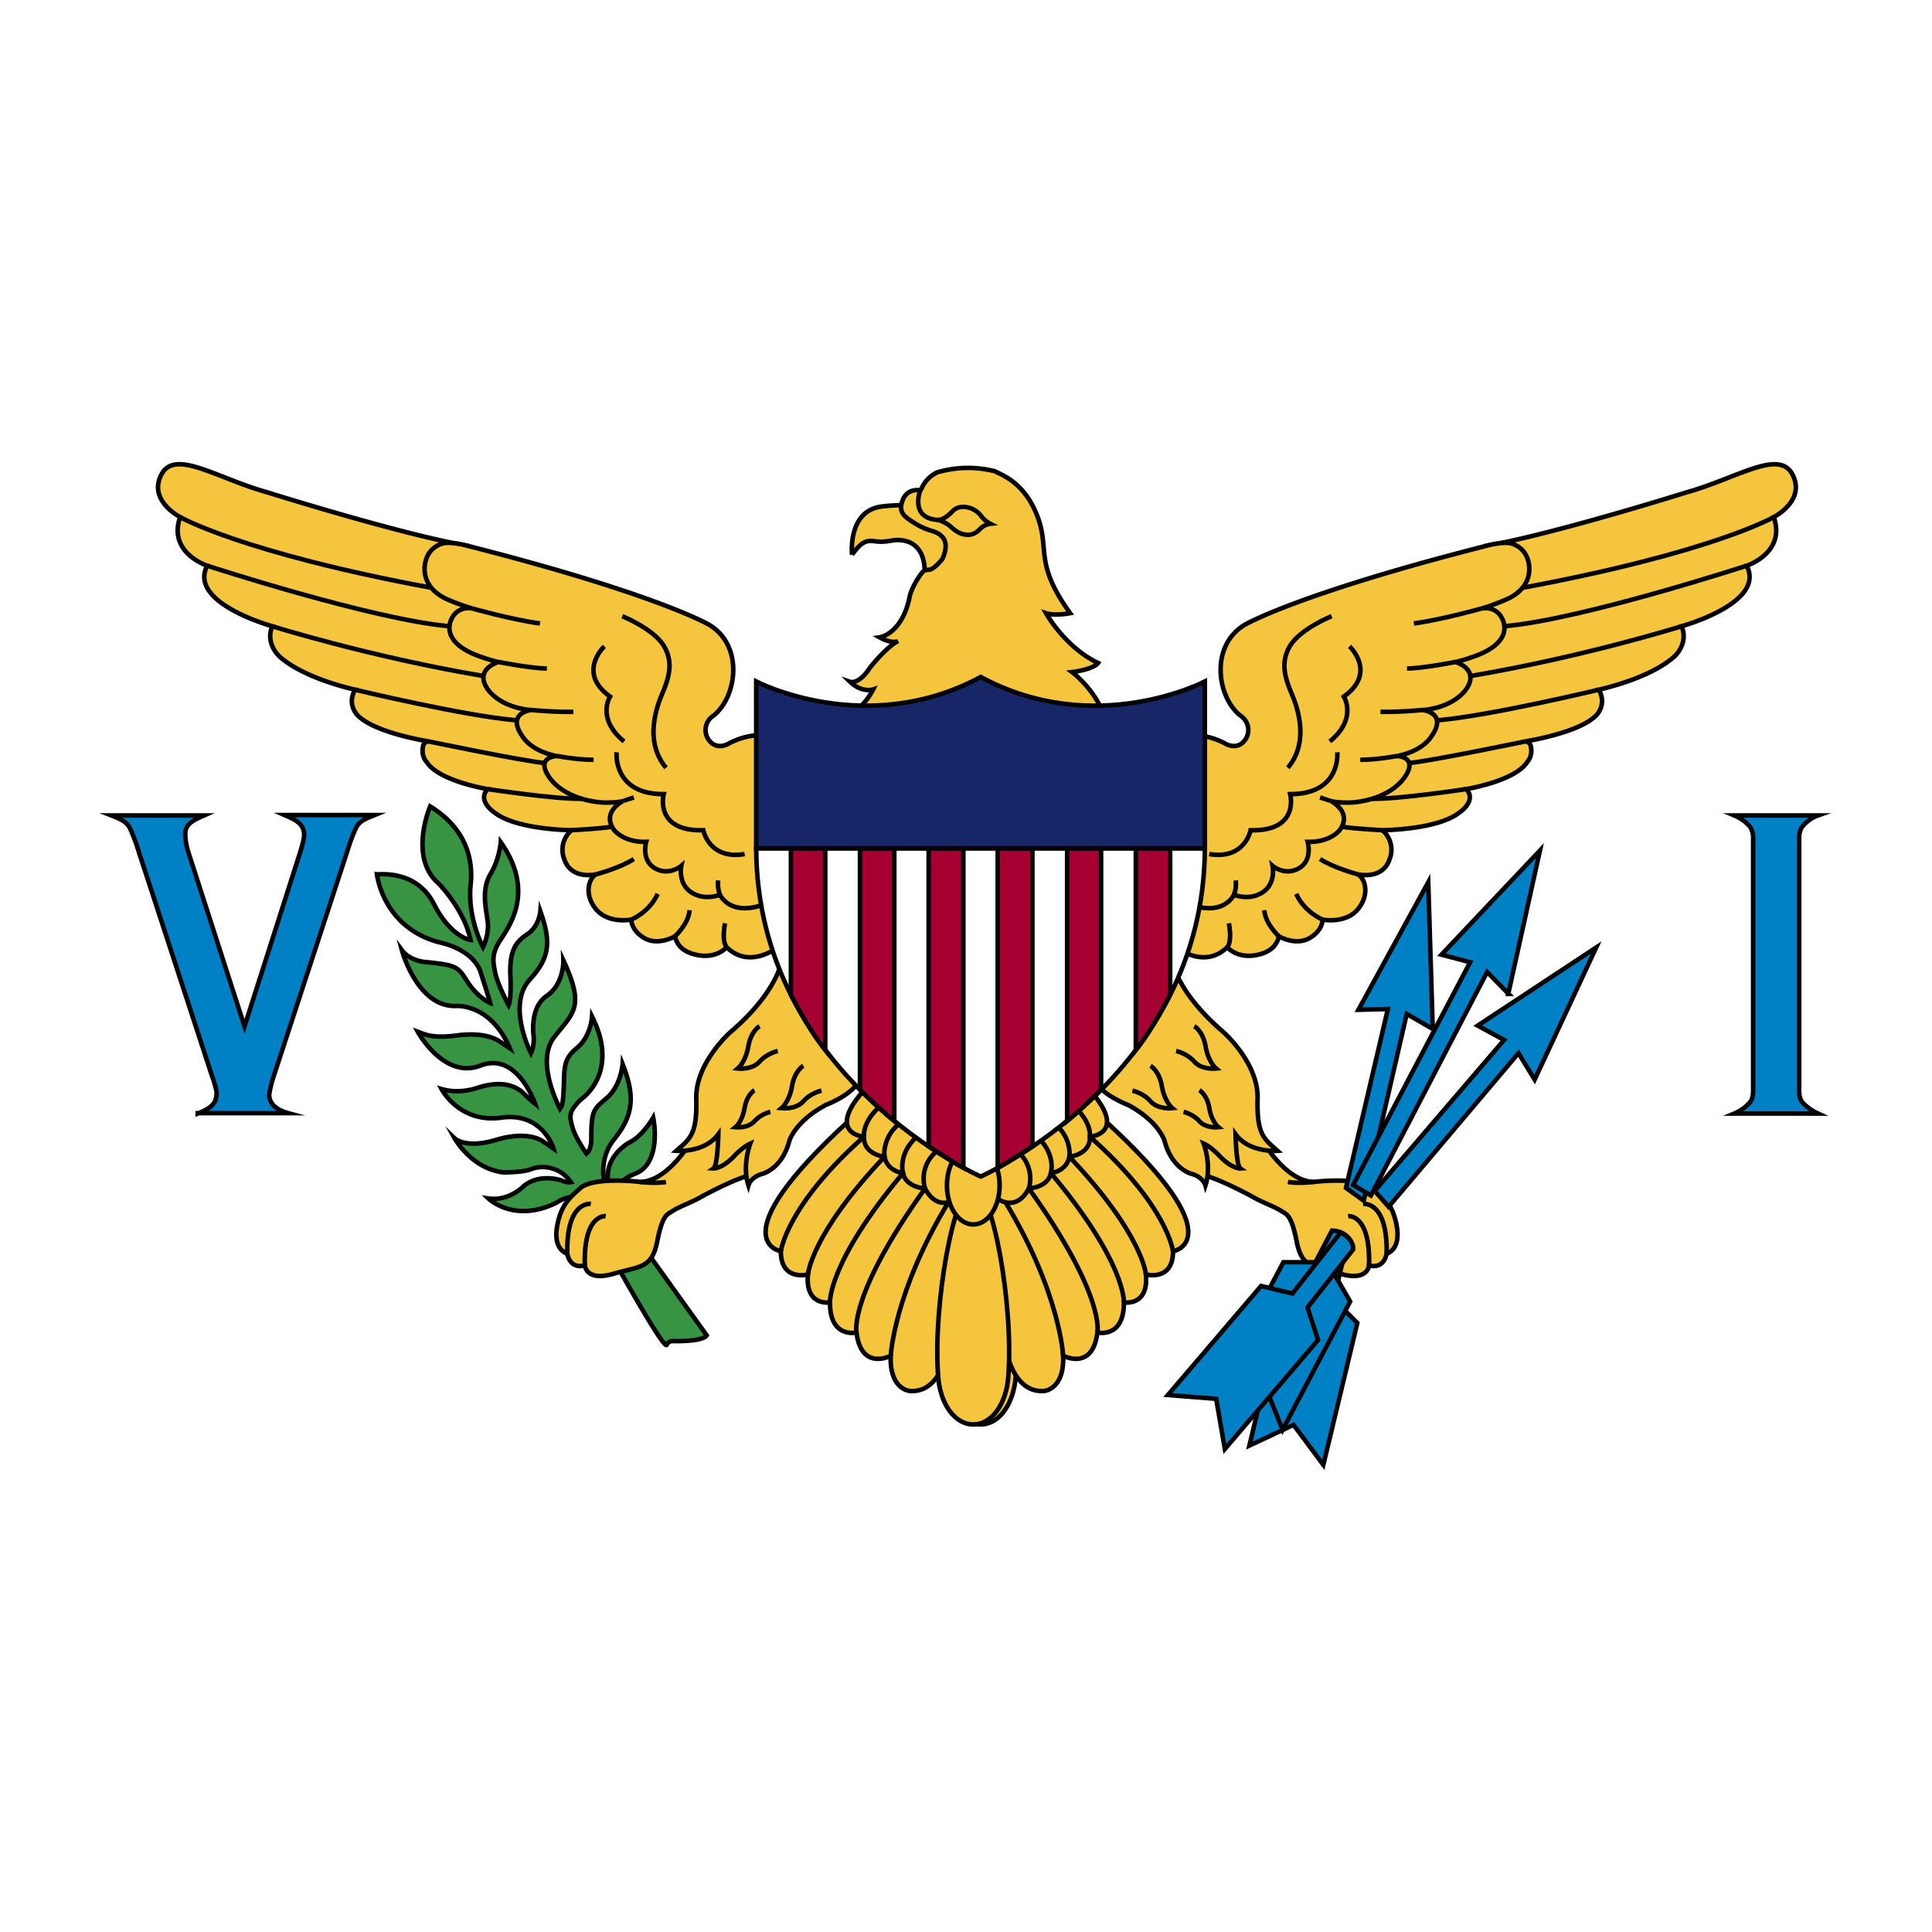
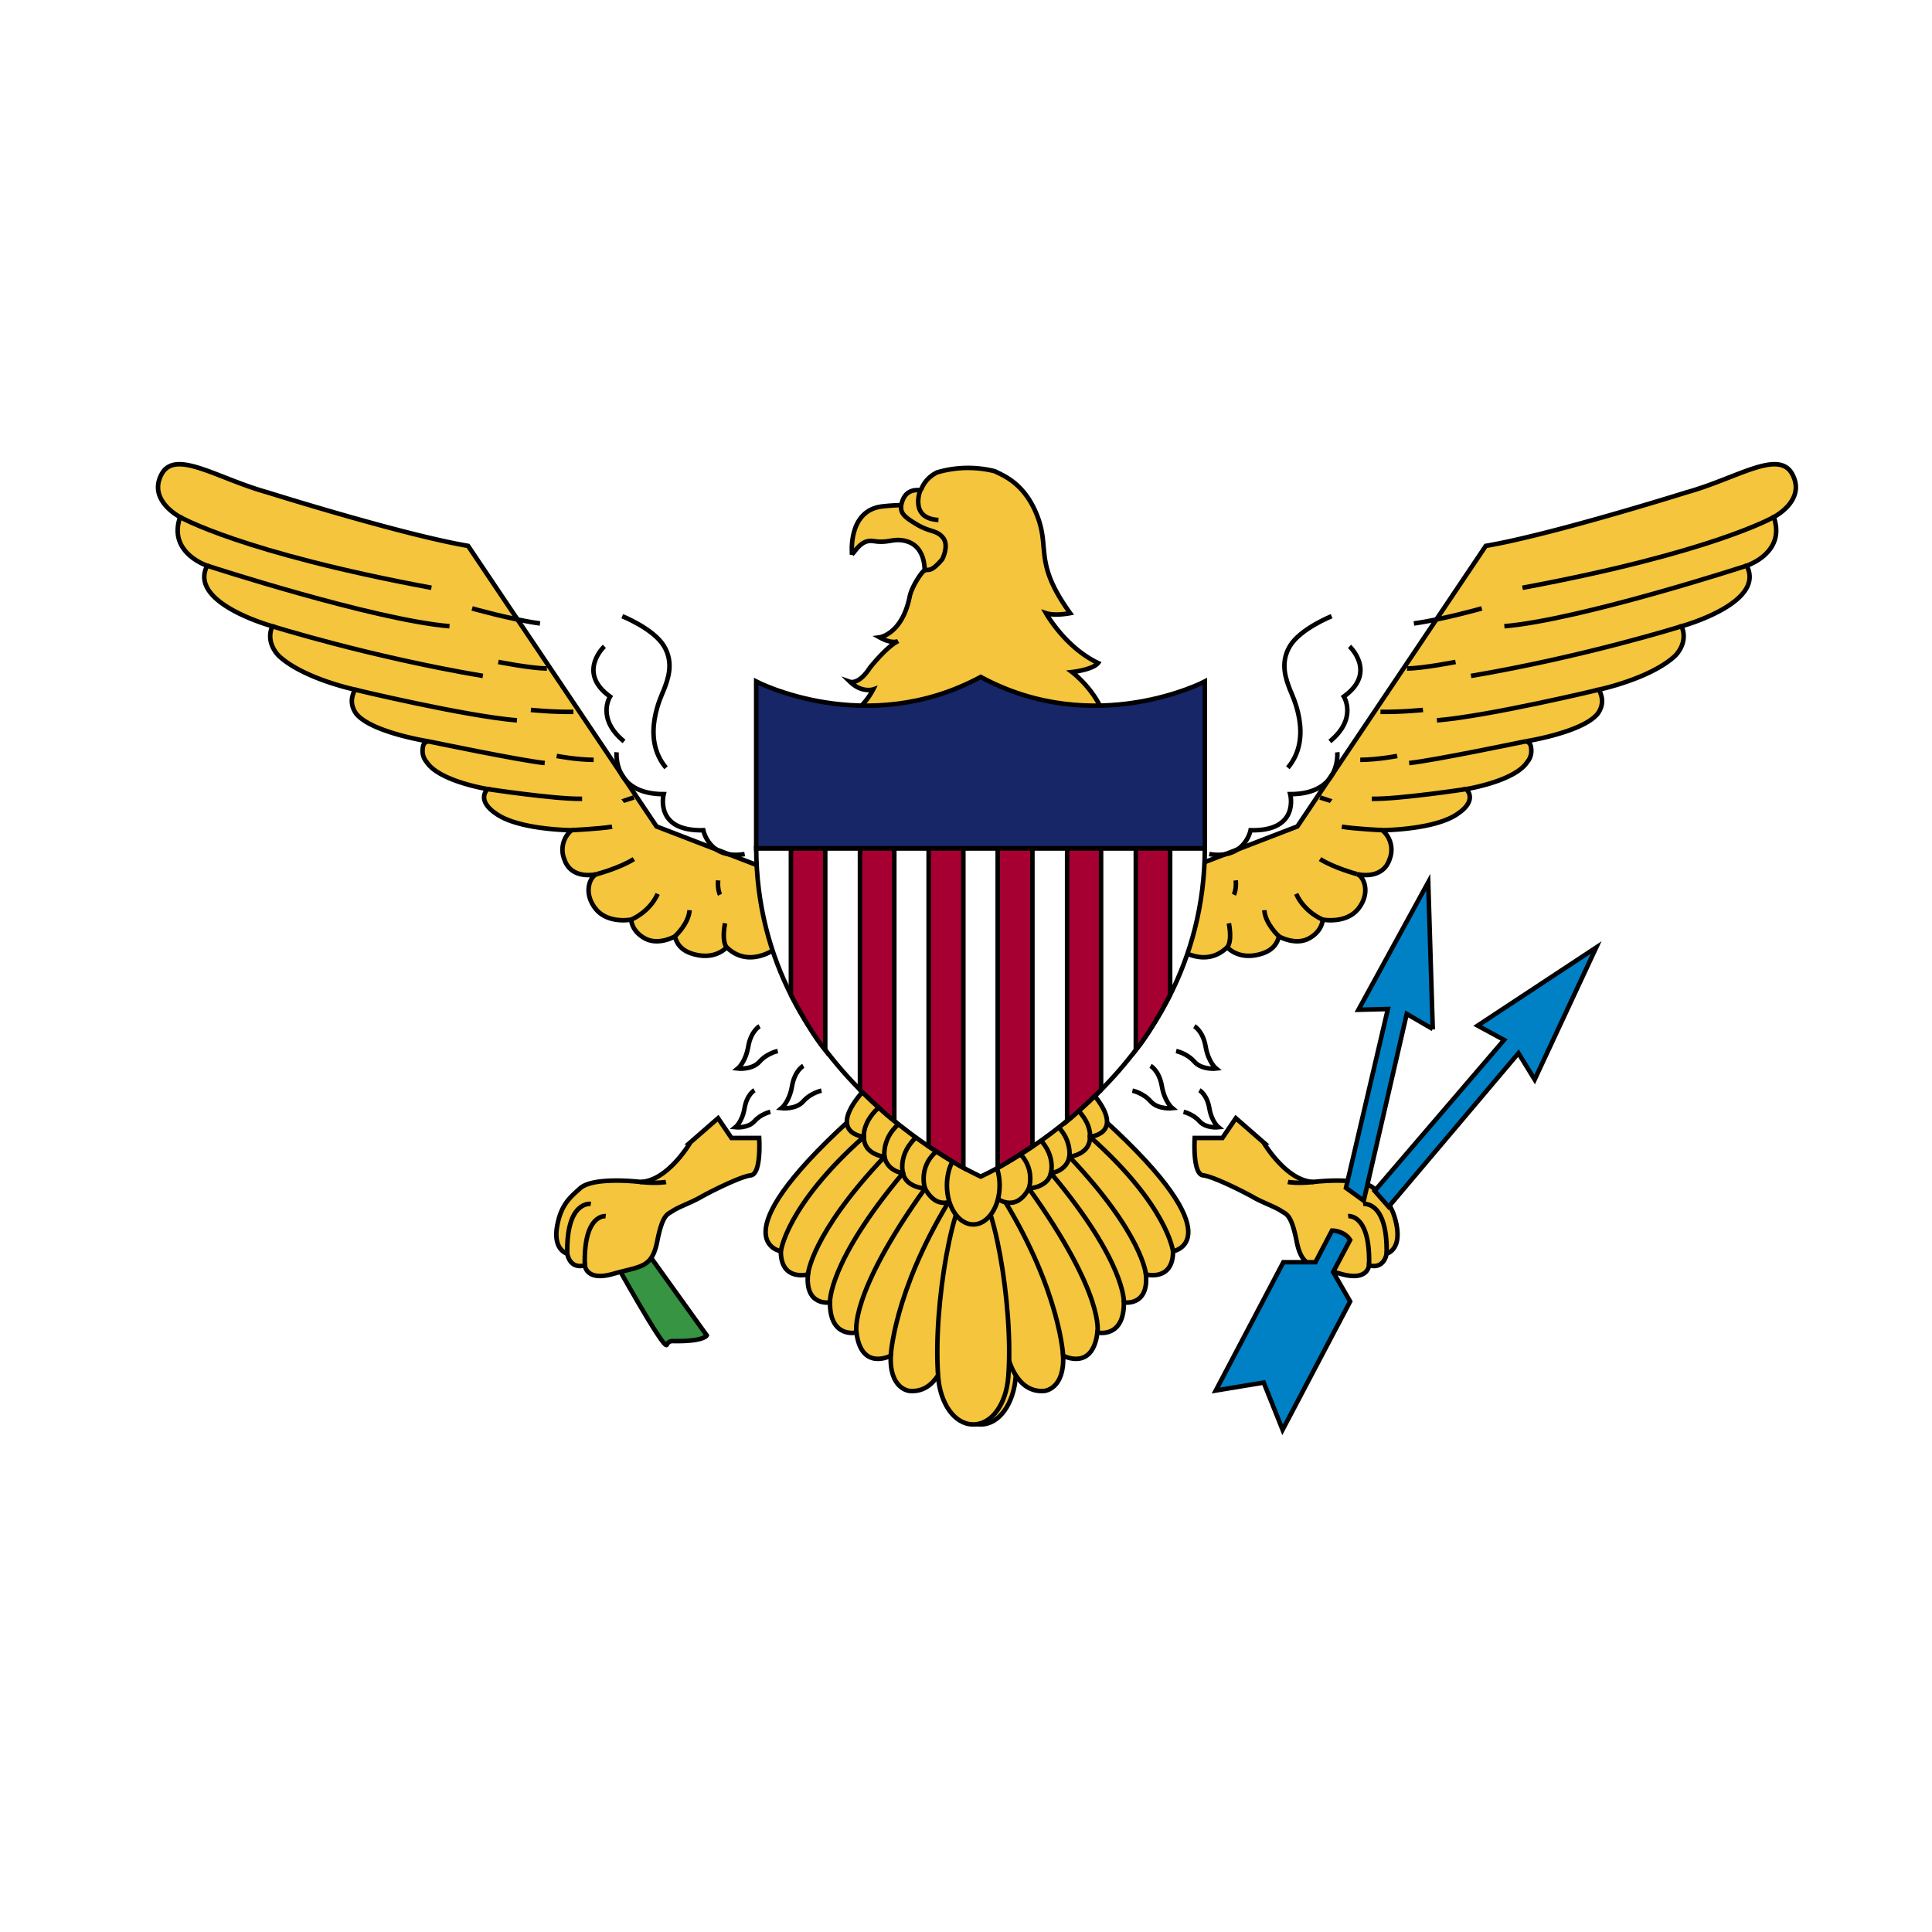
<svg xmlns="http://www.w3.org/2000/svg" xmlns:xlink="http://www.w3.org/1999/xlink" data-bbox="0 0 512 512" viewBox="0 0 512 512" data-type="ugc">
  <g>
    <path d="M0 0h512v512H0z" fill="#ffffff" />
-     <path d="M163.5 316s-.4-2.9 4.9-5c5.3-2 5.7-9.7 4.7-14.8 0 0-2.8 4.9-6.2 6.5 0 0-5.5 2.9-5.8 8.4 0 0 0 2-.4 3.5-.2.9-2.7-6.8 2-12.6 4.7-5.9 6-10.7 2.3-20 0 0-.4 5.6-4.1 8.9-3.8 3.2-4.2 3.5-4.2 11.2 0 0 0 2.7-1.3 3.6 0 0-3-4.3-3.7-7-.8-2.9-1.1-4 2.2-7.3 0 0 10.6-6.9 3-22 0 0-.3 5.3-4 8.3-3.6 3-3.3 5.1-3.5 10.4-.2 5.3-.6 5-1 5.7 0 0-6.7-12.4-1.5-19s8.1-8 2.4-20.3c0 0 .2 6.3-4.4 9.4s-3.5 10.5-3.5 10.5.3 2.7-.7 4.7c0 0-6.5-12.7-.3-19.5 5.3-5.8 5.7-9.9 2.8-18.1 0 0-.3 3.8-3.2 5.9-3 2-5.2 4-4.7 12 0 0 .2 5.5-.5 7 0 0-2.7-5-3.5-8.3-.7-3.3-1-5.2 1-8.5s10-12.8.4-26.4c0 0-.3 4.4-2.7 8.4-2.4 4-1.3 8.7-.8 12.3.6 3.6-1.2 7.1-1.2 7.1s-4.1-7.6-3.3-16.3c1-8.7-2.6-16-10.7-21 0 0-5.8 13.5 2.2 20.4 0 0 6.8 6.8 8.5 15 0 0-5.2-.6-9.8-9.7-4.7-9-14.4-7.6-15-7.7 0 0 1.5 14 16.4 18 0 0 9.6 1.7 11.3 8.7 0 0 1.6 4.8 2.3 7.4 0 0-3-1.2-5.8-5.3-2.8-4.2-2.4-4.7-11.8-5.6 0 0-3.8-.4-5.8-3.1 0 0 4 14.9 14.1 14.8 0 0 9.3-1 14.5 11.2l-2.4-1.6c-1.3-1-4.8-2.7-11.6-1.8s-8.7-.4-10.4-1c0 0 6.9 12.7 16.6 9 9.7-3.8 14.4 9.8 14.5 10.1 0 0-1.3-1-3-2.7-1.7-1.7-5.3-3.7-12-1.6 0 0-4.9 1.9-9.8.4 0 0 4.7 9.1 15.8 7.6 11-1.6 13.9 8.2 13.9 8.2l-2.5-1.7c-1-.8-4.8-3-12.8-.6s-10.9-.4-10.9-.4 4.5 8.1 13 9c0 0 4.7 0 6.8-.7a9 9 0 0 1 11 3.3s-1 .2-2.6-.5c0 0-5.7-2-10 1.6 0 0-3.8 4-9.3 3.2 0 0 7 6.8 18.3 1 0 0 3.8-2.7 6.5-.6 2.8 2.1 9.3-2 9.3-2z" stroke-width="1.2" stroke-miterlimit="10" stroke="#010002" fill="#369443" />
    <g stroke-width="1.2" stroke-miterlimit="10" stroke="#010002">
      <path d="M225.8 147s-1.3-11.7 8-12.8c9.6-1.1 14.4.9 14.4.9l4.3 8.5-1.5 5.8-6 2.7s1-8.8-7-9c-2 0-3.3.8-6.5.3-3.3-.6-5 3-5.7 3.5z" fill="#f4c53d" />
      <path d="M291 175.7c-1.4 1.8-6.9 2.4-6.9 2.4s5.7 4.3 8.1 10.6c2.5 6.2-65.8 0-65.8 0s3-2.1 5-6c0 0-3 1-6.1-2 0 0 2.3.8 5.2-3.7 0 0 4.4-5.6 7.5-7.1 0 0-1.5.9-4.9-1 0 0 6-.8 8-10.9 0 0 .4-2.2 2.7-5.5 2.2-3.2 1.7.7 5.9-4.3 0 0 1.9-3.6.2-5.7s-3.4-1.4-6.9-3.5-5-3.2-3.8-6.4c1.2-3.2 4.2-2.7 4.7-2.7.4 0 .7-2.8 4.4-4.7a29 29 0 0 1 15.4-.3c1.5.9 7.6 2.7 11.1 11.6 3.6 9-1 12.4 8.8 26 0 0-4 .8-6.4 0 0 0 5 9 13.8 13.2z" fill="#f4c53d" />
      <path d="M248.7 137.8c-7.8-.4-4.8-7.9-4.8-7.9" fill="none" />
-       <path d="M262.4 138.8s-1.4-.7-2.5-2.2c-1.7-2.2-5.4-3.2-7.4-1.2 0 0-2 2.3-3.8 2.4 0 0 2 .6 3.4 1.9 1.4 1.3 2.9 2.2 5 2 2-.4 2.4-1.5 3.3-2.1 1-.7 2-.8 2-.8z" fill="#f4c53d" />
    </g>
    <path d="M162.3 333.2s-.2-5 6.2-5.5l18.8 26.2s-.7 1.7-9.2 1.5c0 0-1 0-1.4 1-.7 1.6-14.4-23.2-14.4-23.2z" stroke-width="1.2" stroke-miterlimit="10" stroke="#010002" fill="#369443" />
    <g stroke-width="10" stroke="#010002" id="669c9b86-3cbd-4b5a-a5ef-3915912c8933">
      <path d="M182.958 302.743s-6.01 10.31-13.273 10.479c0 0-12.49-1.518-16.018 1.746-2.47 2.276-4.986 4.155-6.022 9.973-1.012 5.817 1.987 7.07 2.698 7.322 0 0 .554 4.155 4.66 3.072 0 0 .242 4.335 7.492 2.252 7.263-2.084 10.274-1.421 11.683-8.648 1.433-7.238 2.746-7.118 4.034-7.985 1.735-1.168 4.999-2.264 7.42-3.661 2.167-1.253 10.502-5.492 13.344-5.818 2.843-.337 2.216-9.9 2.216-9.9h-7.346l-3.553-5.239-7.347 6.407zm23.124-51.716s-7.347 5.985-13.513 0c0 0-2.481 2.986-7.467 2.12-4.962-.88-5.794-3.493-6.263-4.987 0 0-4.312 2.505-7.95.518-3.612-1.975-3.612-4.974-3.612-4.974s-6.324 1.252-9.563-3.035c-3.24-4.276-1.265-8.515.481-9.021 0 0-6.829 1.794-8.695-4.071a6.745 6.745 0 0 1 1.975-7.564s-14.38-.072-20.282-4.576c0 0-4.902-3.084-1.976-6.324 0 0-12.947-2.071-16.187-7.226 0 0-1.42-1.421-.951-3.914 0 0 .084-1.41 1.505-1.494 0 0-14.766-2.288-19.03-7.154 0 0-2.047-2.24-1.023-5.239 0 0 .217-.783.566-1.325 0 0-13.44-2.83-20.065-8.816 0 0-3.83-3.409-1.855-7.985 0 0-22.462-6.143-17.259-16.043 0 0-10.502-3.408-7.178-12.887 0 0-8.684-4.408-4.902-11.394 3.625-6.684 14.766 1.169 27.942 4.818 0 0 35.698 11.225 53.27 14.212l49.935 74.348 29.134 11.225 2.951 20.788z" fill="#f4c53d" stroke-width="1.204" />
-       <path d="M206.432 196.275s-4.686-3.517-13.032.614c0 0-2.806 1.939-5.022-.18a4.492 4.492 0 0 1 .517-6.926c6.227-4.613 8.528-18.452-.939-24.197 0 0-13.73-8.141-64.11-20.956 0 0-4.216-1.18-6.48-.614a6.263 6.263 0 0 0-4.528 4.552s-2.265 6.42 5.323 10.093c0 0 3.42 1.566 6.95 2.578 0 0-3.879-.844-5.54 2.986-1.566 3.662.722 7.407 7.828 9.816 0 0 1.927.747 4.66 1.41 0 0-6.081 1.746-3.155 6.66 0 0 2.602 5.155 11.803 6.07 0 0-6.865.747-2.023 7.275 0 0 2.132 3.577 8.84 4.901 0 0-5.082.169-2.529 4.734 2.578 4.576 8.612 7.154 14.561 7.575 0 0 3.216.169 5.468-.337 0 0-5.66 2.83-2.336 7.564 0 0 2.445 3.372 8.563 3.204 0 0-1.578 5.299 2.903 7.298 3.492 1.566 6.395-.94 6.395-.94s-1.18 5.673 3.914 7.673c0 0 2.542 1.313 6.335 0 0 0 2.891 6.491 13.2 1.927 10.31-4.54 2.434-42.768 2.434-42.768zm.602 58.943s-1.506 8.118-13.49 18.33c0 0-9.25 8.155-9.02 17.549.24 9.575-1.65 10.647-5.288 13.887 0 0 7.504.59 11.129-4.408 0 0-.157 8.31-1.265 9.069 0 0 2.36.144 5.77-3.577 0 0 2.047-2.168 3.95-3 0 0-2.216 5.746-.482 11.07 0 0 .554-2.085 3.48-3 0 0 5.3-1.084 7.348-8.732 0 0 1.336-5.058 9.635-9.563 0 0 9.394-3.54 9.153-8.166-.24-4.636-20.908-29.46-20.908-29.46z" fill="#f4c53d" stroke-width="1.204" />
      <path d="M250.585 359.868s-2.156 9.49-9.635 8.732c0 0-5.288-.506-4.89-9.322 0 0-7.817 4.167-9.081-6.142 0 0-7.106 1.65-7.022-7.986 0 0-6.624 1.157-5.841-7.407 0 0-7.19 1.927-7.19-6.142 0 0-16.814-2.794 18.234-34.76l31.266 18.62-5.841 44.407z" stroke-miterlimit="10" fill="#f4c53d" stroke-width="1.204" />
      <path d="M254.066 317.244s-5.215 4.625-8.925-2.288c0 0-5.059-.24-5.841-4.07 0 0-4.107-.41-4.902-4.325 0 0-5.6-.578-5.444-5.311 0 0-10.19-.795 0-12.333s27.472 19.15 27.472 19.15l-2.36 9.177zm5.805-2.866c5.058 0 10.78 31.555 9.298 50.573-.542 6.9-4.24 12.538-9.298 12.538s-8.744-5.637-9.274-12.538c-1.494-19.018 4.227-50.573 9.274-50.573" fill="#f4c53d" stroke-width="1.204" />
      <path d="M266.856 314.137c0 5.72-3.127 10.358-6.985 10.358-3.858 0-6.986-4.637-6.986-10.358 0-5.72 3.128-10.358 6.986-10.358 3.858 0 6.985 4.638 6.985 10.358z" fill="#f4c53d" stroke-width="1.204" />
      <path d="M236.06 359.278s.795-16.705 15.272-40.66m-24.353 34.518s-2.253-9.648 18.162-38.18c0 0-2.373-6.805 4.89-11.177m-30.074 41.371s-.638-10.442 19.343-34.265c0 0-1.77-6.142 5.468-11.056m-30.652 37.914s.746-10.55 20.282-31.182c0 0-.964-6.31 6.022-10.225m-33.483 35.265s1.41-12.056 22.017-30.351c0 0-.71-4.745 6.154-9.563" stroke-miterlimit="10" fill="none" stroke-width="1.204" />
      <path d="M47.74 137.03s16.175 9.37 66.591 18.74m-59.413-5.853s43.804 14.284 64.207 16.043m-46.96 0s25.702 8.07 55.8 13.164m-33.868 3.65s29.026 6.973 42.9 8.129m-23.413 5.576s24.558 5.119 30.773 5.733m-15.14 6.901s17.922 2.722 25.052 2.578m-2.794 8.31s7.25-.337 10.731-.915m-4.023 12.562s6.167-1.662 9.792-3.987m-.71 16.043s4.745-1.83 7.033-6.817m4.54 11.273s3.662-3.288 3.903-6.95m9.828 9.817s-1.373-1.193-.434-6.348m-1.337-7.563s-.722-1.47-.481-3.806m-25.413-70.012s8.286 3.324 11.044 7.9c2.77 4.578.952 9.022 0 11.563-.47 1.289-6.31 12.55.554 20.704m-11.49 8.84s.048-.036 2.963-.963m-20.45-11.009s4.937.988 9.791 1.036m-16.62-13.224s5.805.59 11.26.506m-19.896-13.225s8.37 1.662 12.863 1.747m-19.813-15.934s10.322 2.938 17.994 3.986m17.055 6.07s-7.42 6.901 1.505 13.309c0 0-3.71 5.817 3.71 11.887m-1.976 2.867s-1.108 11.104 12.478 11.104c0 0-2.614 9.888 10.502 9.563 0 0 1.494 7.901 10.96 6.311m-20.848 86.898s-2.156.482-6.817 0m-13.104 5.817s-6.552-1-6.238 13.224m10.189-9.984s-5.926-.747-5.54 13.056m62.713-46.31s-2.843.579-4.818 2.83c-1.963 2.24-5.757 1.82-5.757 1.82s2.048-1.663 2.77-5.818c.699-4.155 3-5.408 3-5.408m-6.782-3.926s-2.842.578-4.817 2.818c-1.975 2.253-5.77 1.831-5.77 1.831s2.048-1.662 2.77-5.817c.711-4.155 3-5.408 3-5.408m2.854 22.703s-2.48.518-4.203 2.469c-1.722 1.963-5.035 1.602-5.035 1.602s1.807-1.445 2.41-5.083c.626-3.625 2.625-4.721 2.625-4.721" fill="none" stroke-width="1.204" />
    </g>
    <use transform="matrix(-1 0 0 1 517.8 0)" stroke-width="10" stroke="#010002" height="100%" width="100%" xlink:href="#669c9b86-3cbd-4b5a-a5ef-3915912c8933" />
    <path d="m379.7 272.7-6.9-4-11.4 49.5-4.7-3.4 11.1-47.4-7.8.2 18.5-33.8 1.2 39zm27 13.4-4.3-7-34.4 40.7-3.7-4.2 34.3-40-7-3.8 31.4-20.7-16.3 35z" stroke-width="1.2" stroke-miterlimit="10" stroke="#010002" fill="#0081c6" />
-     <path d="m399.8 263.4-5.7-5.8-30.8 59.2-4.7-2.8 31-59-7.6-2 26.1-27.6-8.4 38zm-44.1 71.5-2.3 9.4 6.3 6.3-9 37.6-7.9-10.6-11.7 5.5 9-37.7 8.2-2.3 2.1-9.4s2.5-1 5.3 1.2z" stroke-width="1.2" stroke-miterlimit="10" stroke="#010002" fill="#0081c6" />
    <path d="m357.8 328.6-4.5 8.5 4.5 7.8-17.9 34-5-12.5-12.7 2.1 17.9-34h8.5l4.4-8.4s3.2 0 4.8 2.5z" stroke-width="1.2" stroke-miterlimit="10" stroke="#010002" fill="#0081c6" />
-     <path d="m358.6 331.1-12.1 15.4 2.8 8.6-24.7 28.9-2.3-13.3-12.8-1 24.7-28.9 8.3 2 12.8-16.2s3.5 1.7 3.3 4.5zm-306.2-36c2.9-1.2 5-2.3 5-5.4 0-.7-.4-2.3-1.3-4.8l-19.3-59.1a50.8 50.8 0 0 0-2.4-6.4c-.9-1.7-2.6-2.4-4.9-3.3h24.6c-2.7 1.2-5.1 2.2-5 5 0 1.2.2 2.7.8 4.7L64.8 272l14.8-46.3c.6-2 1-3.5 1-4.6-.1-3-2.7-4-5.2-5.1h23.9c-2.2.9-4 1.5-4.9 3.3-.4.8-1.3 2.8-2.4 6.4l-19.3 59a30.2 30.2 0 0 0-1.3 5s-.9 3.7 5 5.3h-24zm412.2-6v-67a5.1 5.1 0 0 0-.6-2.6c-.3-.7-2-2.4-4.4-3.4h22.2a9.2 9.2 0 0 0-4.4 3.3 5.3 5.3 0 0 0-.6 2.7v67c0 1.1.2 2 .6 2.7.4.6 2 2.2 4.4 3.3h-22.2c2.4-1 4-2.7 4.4-3.3.4-.7.6-1.6.6-2.8z" stroke-width="1.2" stroke-miterlimit="10" stroke="#010002" fill="#0081c6" />
    <path d="M259.9 311.8s59.2-26.3 59.4-87H200.4c.2 60.7 59.5 87 59.5 87z" stroke-width="1.2" stroke="#010002" fill="#ffffff" />
    <path d="M209.6 224.8v38.8s4.5 9 9.1 14.7v-53.5h-9.1zm18.3 0v64s5.7 5.6 9.1 8.3v-72.3h-9.2zm18.2 0v79s6.6 4.3 9.2 5.7v-84.7H246zm64 0v38.8s-4.5 9-9.1 14.7v-53.5h9.1zm-18.3 0v64s-5.7 5.6-9 8.3v-72.3h9zm-18.2 0v79s-6.6 4.3-9.2 5.7v-84.7h9.2z" stroke-width="1.2" stroke="#010002" fill="#a60032" />
    <path d="M319.3 180.6s-29.1 15.2-59.4-1.2c-30.4 16.4-59.5 1.2-59.5 1.2v44.2h118.9v-44.2z" stroke-width="1.2" stroke-miterlimit="10" stroke="#010002" fill="#162667" />
  </g>
</svg>